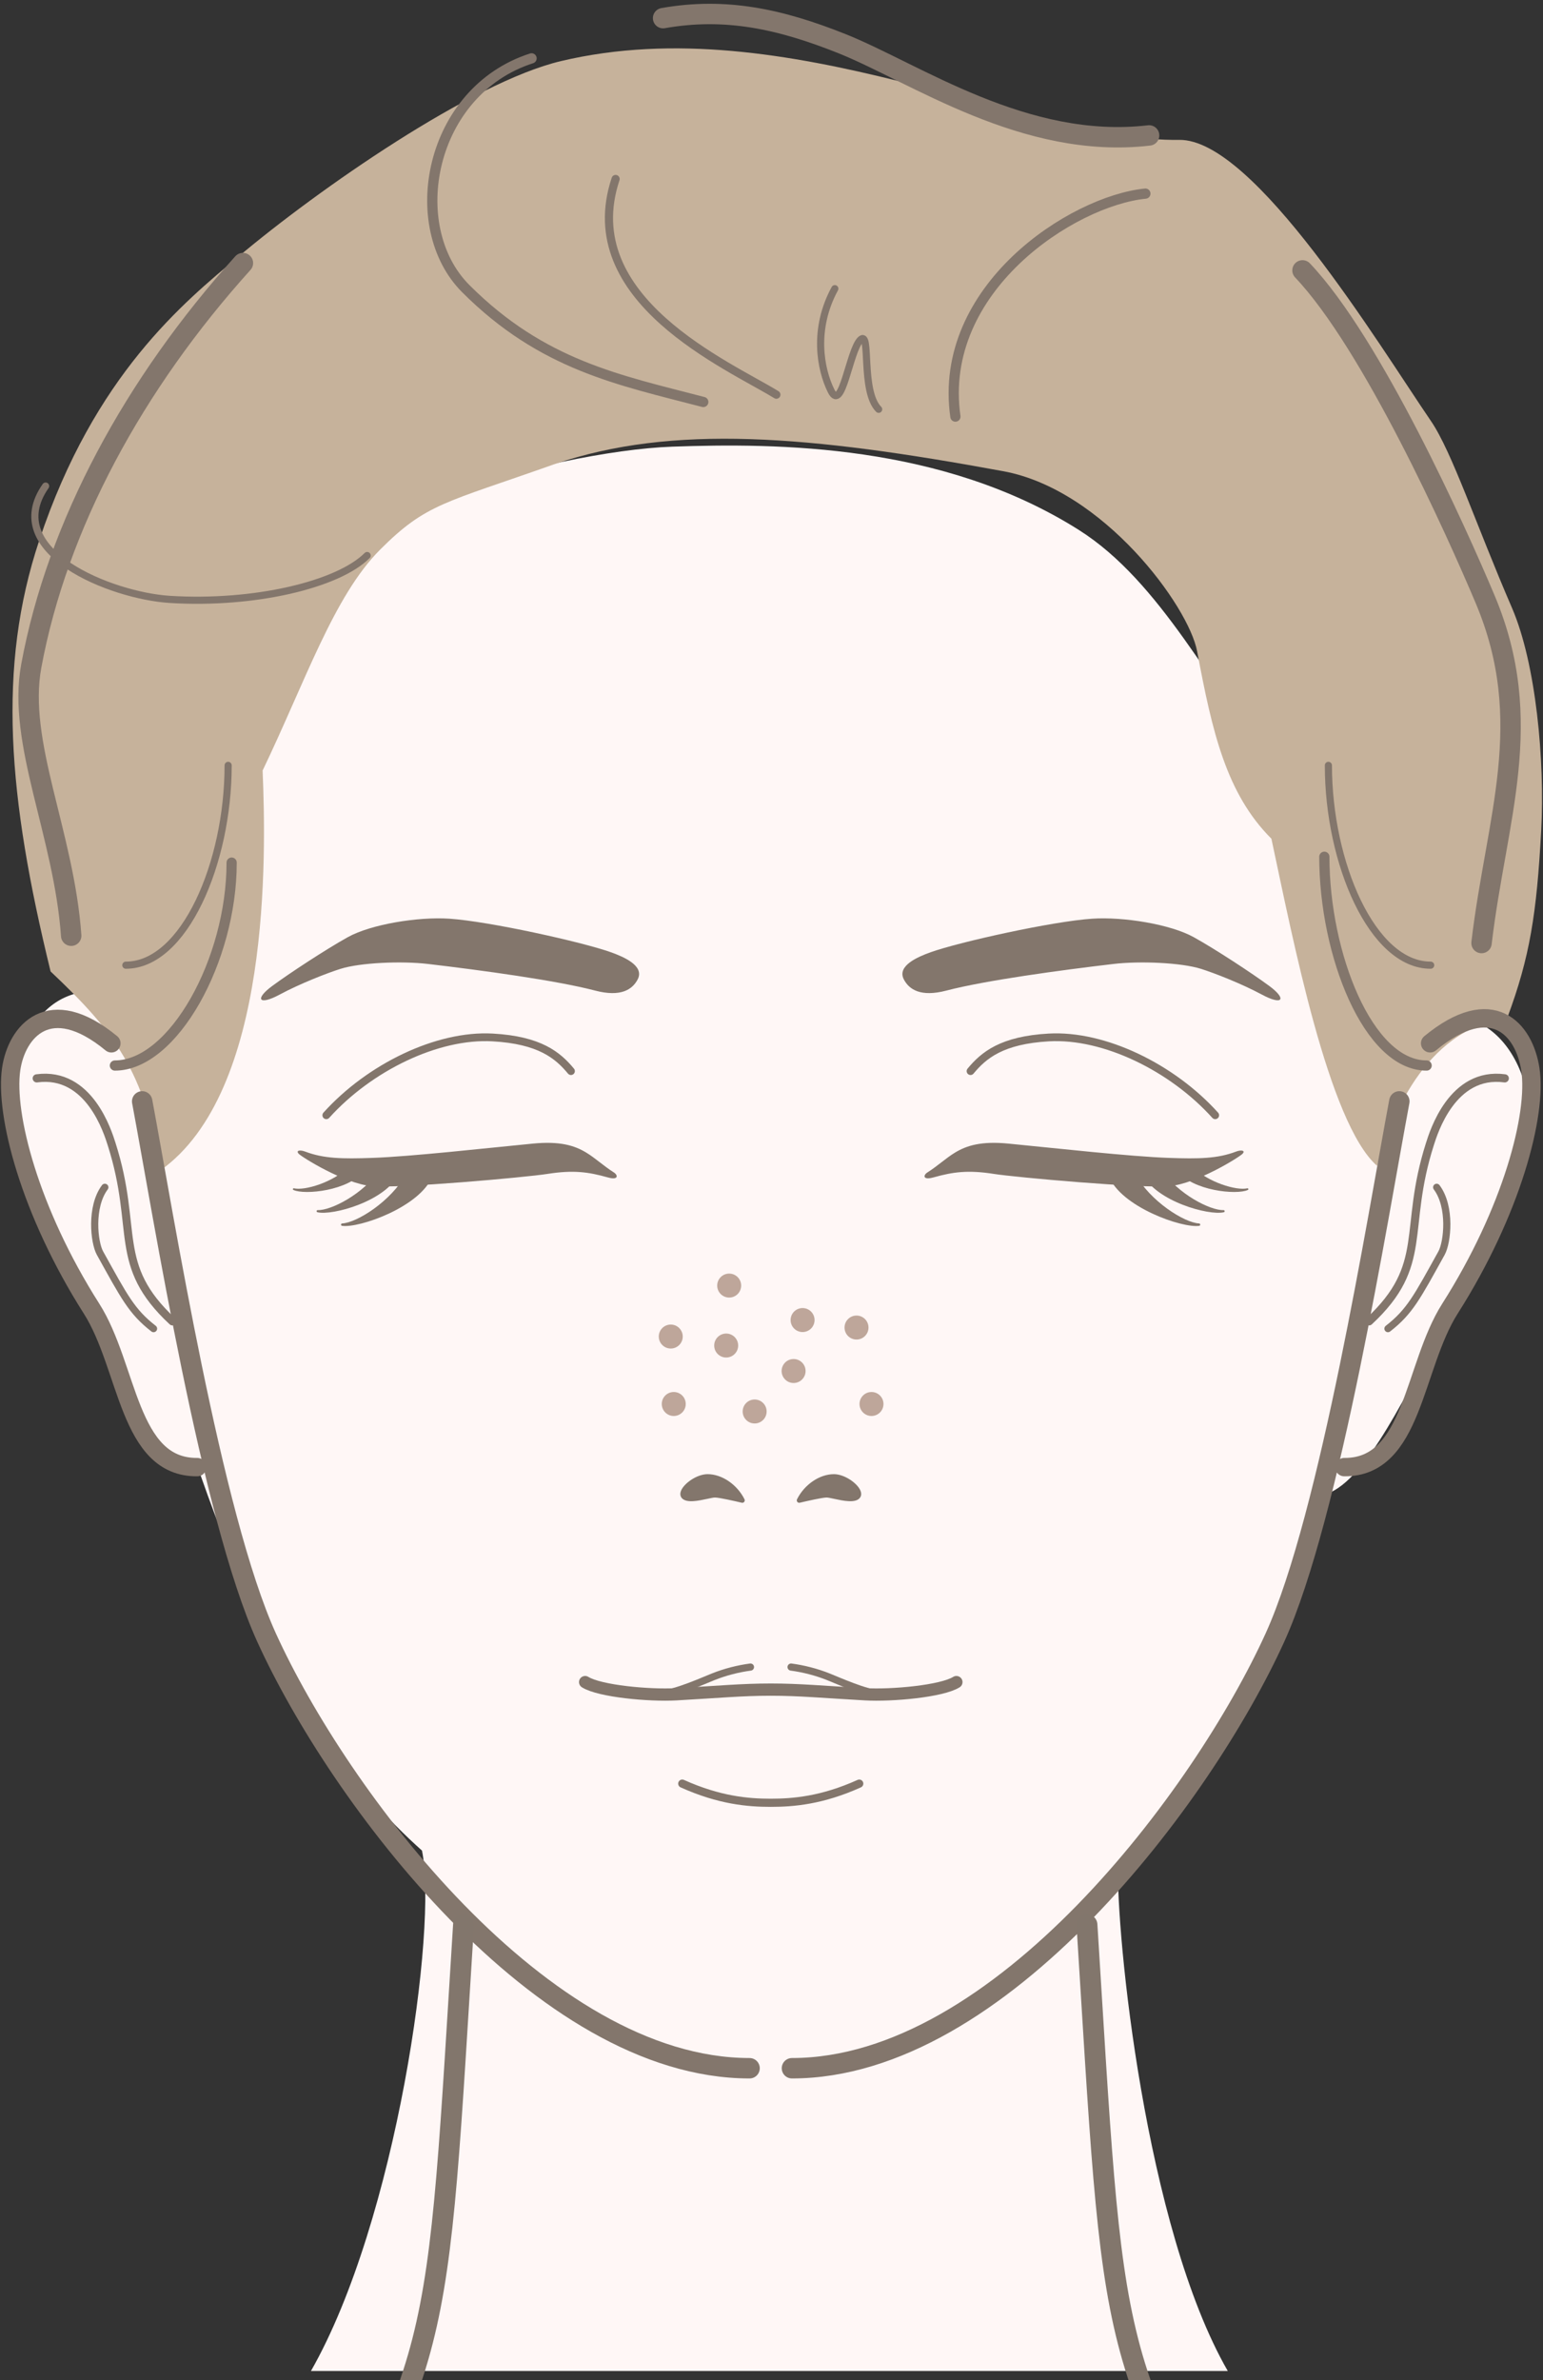
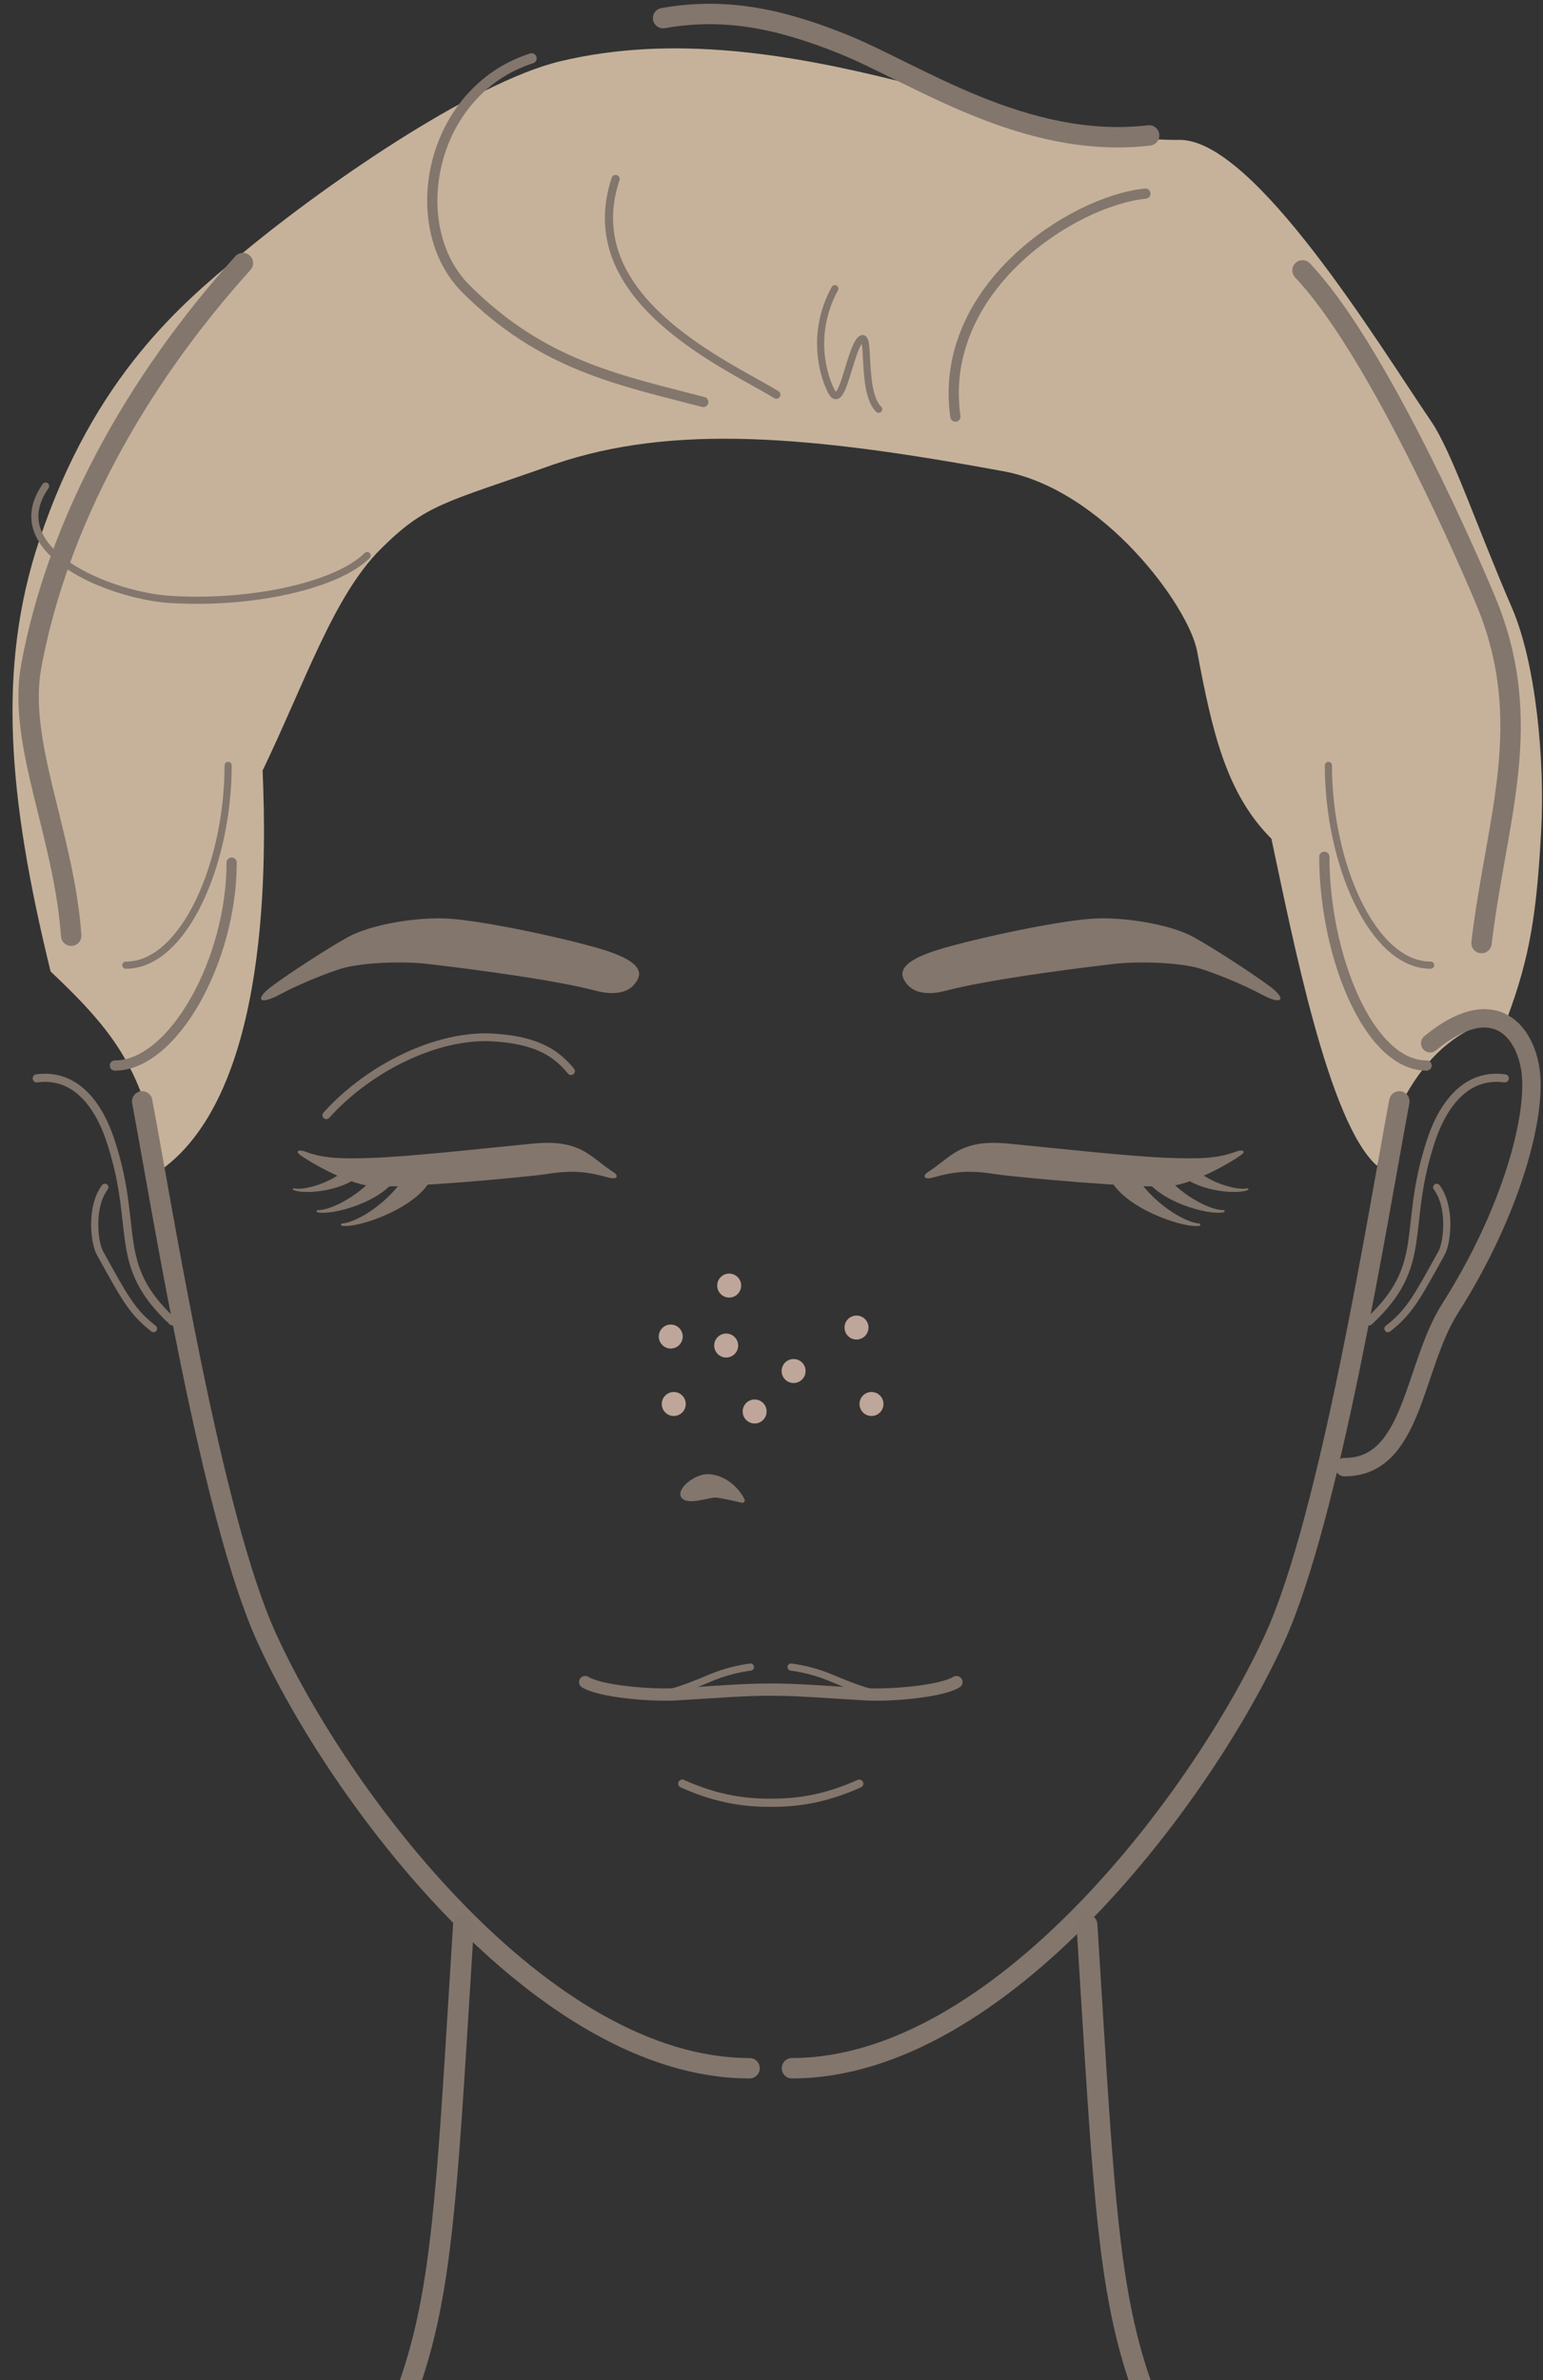
<svg xmlns="http://www.w3.org/2000/svg" id="a" viewBox="0 0 720 1110">
  <rect x="0" y="0" width="720" height="1110" fill="#333333" stroke="none" />
-   <path d="m640.456,484.464c-1.209-42.599-16.867-89.618-43.812-123.77-31.478-39.895-55-89.382-93.226-113.543-63.597-40.198-140.719-40.561-189.666-38.844-56.787,1.992-175.009,36.805-186.451,68.723-11.443,31.916-44.833,169.008-47.397,189.995-42.628-10.928-62.361-6.961-74.761,35.597-6.57,22.55,17.285,67.636,35.361,109.061,15.376,35.237,21.768,68.452,53.042,76.194,35.612,101.667,71.57,146.8,103.362,175.17,7.42,35.454-11.869,172.796-51.81,242.704h427.812c-38.568-66.98-52.218-204.317-51.203-236.392,40.627-34.549,81.196-101.885,97.435-172.638,19.213-7.111,37.291-47.713,55.822-81.13,18.4-33.18,39.583-66.683,39.583-87.734,0-40.497-27.03-72.214-74.091-43.395Z" fill="#fff7f6" stroke-width="0" />
-   <circle cx="374.505" cy="615.629" r="5.592" transform="translate(-292.835 887.496) rotate(-80.852)" fill="#bea69a" stroke-width="0" />
  <path d="m344.447,627.513c0,3.088-2.504,5.592-5.592,5.592s-5.592-2.504-5.592-5.592,2.504-5.592,5.592-5.592,5.592,2.504,5.592,5.592Z" fill="#bea69a" stroke-width="0" />
  <circle cx="352.136" cy="658.27" r="5.592" fill="#bea69a" stroke-width="0" />
  <path d="m375.903,639.396c0,3.088-2.504,5.592-5.592,5.592s-5.592-2.504-5.592-5.592,2.504-5.592,5.592-5.592,5.592,2.504,5.592,5.592Z" fill="#bea69a" stroke-width="0" />
  <path d="m412.252,654.775c0,3.088-2.504,5.592-5.592,5.592s-5.592-2.504-5.592-5.592,2.504-5.592,5.592-5.592,5.592,2.504,5.592,5.592Z" fill="#bea69a" stroke-width="0" />
  <path d="m405.262,619.125c0,3.088-2.504,5.592-5.592,5.592s-5.592-2.504-5.592-5.592,2.504-5.592,5.592-5.592,5.592,2.504,5.592,5.592Z" fill="#bea69a" stroke-width="0" />
  <path d="m319.981,654.775c0,3.088-2.504,5.592-5.592,5.592s-5.592-2.504-5.592-5.592,2.504-5.592,5.592-5.592,5.592,2.504,5.592,5.592Z" fill="#bea69a" stroke-width="0" />
  <path d="m345.845,599.552c0,3.088-2.504,5.592-5.592,5.592s-5.592-2.504-5.592-5.592,2.504-5.592,5.592-5.592,5.592,2.504,5.592,5.592Z" fill="#bea69a" stroke-width="0" />
  <path d="m318.583,623.319c0,3.088-2.504,5.592-5.592,5.592s-5.592-2.504-5.592-5.592,2.504-5.592,5.592-5.592,5.592,2.504,5.592,5.592Z" fill="#bea69a" stroke-width="0" />
  <path d="m111.014,119.868c-24.97,21.027-66.898,54.737-92.697,132.142-19.72,59.167-14.65,119.619,5.291,201.042,29.91,28.249,43.949,46.579,51.294,92.747,51.512-36.557,49.302-146.571,47.641-186.452,19.94-41.542,33.234-81.423,54.836-103.025,21.602-21.602,29.91-21.602,81.423-39.881,55.227-18.737,118.606-13.402,209.373,3.323,46.716,8.608,86.481,62.931,90.425,83.969,7.049,37.582,13.565,66.317,34.666,87.418,9.97,46.527,26.609,132.54,49.292,152.549,6.296-20.985,20.985-62.956,60.858-69.252,10.436-28.045,13.641-48.266,15.739-87.089,1.747-32.318-2.353-77.775-13.641-103.878-16.788-38.823-27.963-72.733-37.774-87.089-24.269-35.517-82.514-131.681-117.518-131.159-70.301,1.049-182.573-61.907-288.549-36.724-41.4,9.838-113.186,59.799-150.658,91.359Z" fill="#c6b29b" stroke-width="0" />
  <path d="m66.34,513.651c10.045,53.586,32.261,193.322,58.03,250.013,33.486,73.665,128.303,200.894,225.395,200.894" fill="none" stroke="#83766c" stroke-linecap="round" stroke-linejoin="round" stroke-width="9.523" />
-   <path d="m51.975,486.563c-28.984-23.869-44.248-5.466-46.765,12.083-3.035,21.16,8.692,66.362,37.503,111.655,17.286,27.176,17.047,74.153,49.307,73.915" fill="none" stroke="#83766c" stroke-linecap="round" stroke-linejoin="round" stroke-width="8.571" />
  <path d="m17.143,502.908c24.514-3.311,33.207,25.237,34.946,30.684,12.785,40.06,0,56.254,28.375,82.632" fill="none" stroke="#83766c" stroke-linecap="round" stroke-linejoin="round" stroke-width="3.809" />
  <path d="m48.925,553.717c-6.819,9.092-5.05,25.687-2.273,30.685,11.365,20.457,14.774,27.276,25.003,35.231" fill="none" stroke="#83766c" stroke-linecap="round" stroke-linejoin="round" stroke-width="3.333" />
  <path d="m400.944,831.824c-17.296,7.802-30.692,8.934-41.297,8.934s-23.988-1.133-41.29-8.934" fill="none" stroke="#83766c" stroke-linecap="round" stroke-linejoin="round" stroke-width="3.809" />
  <path d="m113.352,122.688C62.611,178.945,26.769,244.745,14.596,310.568c-6.642,35.914,15.215,78.087,18.625,125.824" fill="none" stroke="#83766c" stroke-linecap="round" stroke-linejoin="round" stroke-width="9.523" />
  <path d="m297.574,456.724c3.252-6.298-6.476-10.479-12.595-12.657-13.421-4.778-56.771-14.389-75.334-15.623-14.537-.967-36.511,2.598-47.354,8.622-10.229,5.682-27.107,16.753-35.231,22.73-8.365,6.153-6.341,9.298,3.388,4.068,9.682-5.204,22.444-10.138,28.434-12.023,9.293-2.925,28.546-3.727,40.914-2.273,24.582,2.889,59.706,7.645,77.906,12.408,12.047,3.153,17.436-.533,19.872-5.251Z" fill="#83766c" stroke-width="0" />
  <path d="m421.732,456.724c-3.252-6.298,6.476-10.479,12.595-12.657,13.421-4.778,56.771-14.389,75.334-15.623,14.537-.967,36.511,2.598,47.354,8.622,10.228,5.682,27.107,16.753,35.231,22.73,8.365,6.153,6.341,9.298-3.388,4.068-9.682-5.204-22.443-10.138-28.434-12.023-9.293-2.925-28.546-3.727-40.914-2.273-24.582,2.889-59.706,7.645-77.906,12.408-12.047,3.153-17.436-.533-19.872-5.251Z" fill="#83766c" stroke-width="0" />
  <path d="m346.378,700.854c-.089,0-.178-.011-.266-.032-2.809-.676-10.533-2.431-12.519-2.431-.636,0-2.012.295-3.469.607-4.272.917-9.587,2.055-11.824-.182-.529-.529-1.296-1.705-.493-3.643,1.431-3.454,7.423-7.673,12.378-7.673,6.686,0,13.764,4.814,17.211,11.708.197.396.148.87-.127,1.215-.218.275-.548.429-.889.429Z" fill="#83766c" stroke-width="0" />
-   <path d="m372.927,700.854c-.342,0-.671-.154-.889-.429-.275-.346-.325-.82-.127-1.215,3.447-6.894,10.525-11.708,17.211-11.708,4.954,0,10.947,4.219,12.378,7.673.802,1.937.035,3.114-.493,3.643-2.238,2.237-7.554,1.098-11.824.182-1.457-.313-2.833-.607-3.469-.607-1.987,0-9.711,1.755-12.519,2.431-.089.021-.178.032-.266.032Z" fill="#83766c" stroke-width="0" />
  <path d="m652.965,513.651c-10.045,53.586-32.261,193.322-58.03,250.013-33.486,73.665-128.303,200.894-225.395,200.894" fill="none" stroke="#83766c" stroke-linecap="round" stroke-linejoin="round" stroke-width="9.523" />
  <path d="m667.33,486.563c28.984-23.869,43.888-6.602,46.765,12.083,3.253,21.127-8.692,66.362-37.503,111.655-17.286,27.176-17.047,74.153-49.307,73.915" fill="none" stroke="#83766c" stroke-linecap="round" stroke-linejoin="round" stroke-width="8.571" />
  <path d="m702.162,502.908c-24.514-3.311-33.207,25.237-34.945,30.684-12.785,40.06,0,56.254-28.375,82.632" fill="none" stroke="#83766c" stroke-linecap="round" stroke-linejoin="round" stroke-width="3.809" />
  <path d="m670.38,553.717c6.819,9.092,5.05,25.687,2.273,30.685-11.365,20.457-14.774,27.276-25.003,35.231" fill="none" stroke="#83766c" stroke-linecap="round" stroke-linejoin="round" stroke-width="3.333" />
  <path d="m607.777,126.098c32.393,34.098,71.606,121.049,85.246,153.442,24.083,57.197,5.115,102.295-1.705,160.262" fill="none" stroke="#83766c" stroke-linecap="round" stroke-linejoin="round" stroke-width="9.523" />
  <path d="m108.091,402.294c0,45.46-27.207,94.633-54.483,94.633" fill="none" stroke="#83766c" stroke-linecap="round" stroke-linejoin="round" stroke-width="4.762" />
  <path d="m106.455,356.938c0,45.46-20.457,93.193-47.733,93.193" fill="none" stroke="#83766c" stroke-linecap="round" stroke-linejoin="round" stroke-width="3.333" />
  <path d="m619.858,356.938c0,45.46,20.457,93.193,47.733,93.193" fill="none" stroke="#83766c" stroke-linecap="round" stroke-linejoin="round" stroke-width="3.333" />
  <path d="m617.965,399.561c0,45.46,20.457,97.367,47.733,97.367" fill="none" stroke="#83766c" stroke-linecap="round" stroke-linejoin="round" stroke-width="4.762" />
  <path d="m171.319,259.081c-13.639,13.639-52.892,22.907-92.065,20.459-27.279-1.705-79.32-22.347-57.967-52.852" fill="none" stroke="#83766c" stroke-linecap="round" stroke-linejoin="round" stroke-width="3.333" />
  <path d="m248.04,27.213c-47.738,15.344-59.672,78.426-30.688,107.41,35.783,35.783,71.606,42.623,110.819,52.852" fill="none" stroke="#83766c" stroke-linecap="round" stroke-linejoin="round" stroke-width="4.762" />
  <path d="m287.253,83.475c-18.754,56.262,52.852,86.951,75.016,100.59" fill="none" stroke="#83766c" stroke-linecap="round" stroke-linejoin="round" stroke-width="3.809" />
  <path d="m389.548,134.623c-10.229,18.754-6.82,37.508-1.705,47.738,5.115,10.229,8.525-18.754,13.639-23.869s0,23.869,8.525,32.393" fill="none" stroke="#83766c" stroke-linecap="round" stroke-linejoin="round" stroke-width="3.333" />
  <path d="m445.81,194.295c-8.525-59.672,54.557-100.59,88.655-104" fill="none" stroke="#83766c" stroke-linecap="round" stroke-linejoin="round" stroke-width="4.762" />
  <path d="m309.417,8.459c28.984-5.115,54.438.293,83.541,11.934,34.098,13.639,85.273,49.584,143.24,42.765" fill="none" stroke="#83766c" stroke-linecap="round" stroke-linejoin="round" stroke-width="9.523" />
  <path d="m446.276,784.471c-6.819,4.262-29.97,6.393-42.578,5.682-20.173-1.136-30.646-2.173-44.04-2.173s-23.867,1.036-44.04,2.173c-12.608.71-35.759-1.421-42.578-5.682" fill="none" stroke="#83766c" stroke-linecap="round" stroke-linejoin="round" stroke-width="5.714" />
  <path d="m309.084,789.871c6.251-.284,19.169-6.06,23.677-7.863,5.683-2.273,11.744-3.788,17.426-4.546" fill="none" stroke="#83766c" stroke-linecap="round" stroke-linejoin="round" stroke-width="3.333" />
  <path d="m410.232,789.871c-6.251-.284-19.169-6.06-23.677-7.863-5.682-2.273-11.744-3.788-17.426-4.546" fill="none" stroke="#83766c" stroke-linecap="round" stroke-linejoin="round" stroke-width="3.333" />
  <path d="m432.697,546.821c5.009-3.175,8.549-6.631,12.943-9.295,5.483-3.324,12.296-5.414,24.955-4.183,22.834,2.22,56.768,6.026,74.845,6.66,13.976.49,22.67.361,31.345-2.943,2.355-.897,4.485-.561,3.027,1.009-1.458,1.57-21.192,13.904-34.049,15.1-12.857,1.196-72.142-4.13-81.928-5.681-12.259-1.943-19.286-.897-28.189,1.597-5.238,1.467-4.813-1.082-2.949-2.263Z" fill="#83766c" stroke-width="0" />
  <path d="m529.578,547.304s.002.003.003.005c.053.097.106.194.159.291,7.004,12.622,22.837,22.624,29.796,22.978.283.014.51.24.525.524.015.283-.187.532-.467.575-7.83,1.228-36.687-8.816-42.22-23.27-.002-.004,12.096-1.299,12.205-1.103Z" fill="#83766c" stroke-width="0" />
  <path d="m542.173,545.656s.002.003.003.004c.055.084.11.167.166.25,7.271,10.843,22.298,18.654,28.596,18.445.256-.009.478.177.513.432.035.254-.128.493-.377.554-6.963,1.701-31.76-5.122-37.843-17.728-.002-.004,8.83-2.126,8.943-1.957Z" fill="#83766c" stroke-width="0" />
-   <path d="m556.071,543.825s.002.002.003.003c.057.058.114.116.172.173,7.533,7.504,20.78,11.353,25.778,10.184.203-.048.41.066.478.264.068.197-.024.414-.213.503-5.292,2.466-25.863.332-32.728-8.769-.002-.003,6.393-2.474,6.51-2.357Z" fill="#83766c" stroke-width="0" />
+   <path d="m556.071,543.825c.057.058.114.116.172.173,7.533,7.504,20.78,11.353,25.778,10.184.203-.048.41.066.478.264.068.197-.024.414-.213.503-5.292,2.466-25.863.332-32.728-8.769-.002-.003,6.393-2.474,6.51-2.357Z" fill="#83766c" stroke-width="0" />
  <path d="m286.489,546.821c-5.009-3.175-8.549-6.631-12.943-9.295-5.483-3.324-12.296-5.414-24.955-4.183-22.834,2.22-56.768,6.026-74.845,6.66-13.977.49-22.67.361-31.345-2.943-2.355-.897-4.485-.561-3.028,1.009,1.458,1.57,21.192,13.904,34.049,15.1,12.857,1.196,72.142-4.13,81.928-5.681,12.259-1.943,19.286-.897,28.189,1.597,5.238,1.467,4.813-1.082,2.949-2.263Z" fill="#83766c" stroke-width="0" />
  <path d="m201.813,548.407c-5.533,14.454-34.39,24.498-42.22,23.27-.28-.044-.482-.292-.467-.575.015-.284.242-.509.525-.524,6.959-.354,22.791-10.356,29.796-22.978.054-.097.107-.193.159-.291.001-.002.002-.003.003-.005.109-.196,12.206,1.098,12.205,1.103Z" fill="#83766c" stroke-width="0" />
  <path d="m185.956,547.614c-6.084,12.606-30.88,19.429-37.843,17.728-.249-.061-.412-.3-.377-.554.035-.255.256-.441.513-.432,6.298.209,21.326-7.602,28.596-18.445.056-.083.111-.166.166-.25.001-.001.002-.003.003-.004.113-.168,8.945,1.954,8.943,1.957Z" fill="#83766c" stroke-width="0" />
  <path d="m169.625,546.182c-6.865,9.102-27.437,11.236-32.728,8.769-.189-.088-.282-.305-.213-.503.068-.198.275-.311.478-.264,4.998,1.169,18.245-2.68,25.778-10.184.058-.057.115-.115.172-.173l.003-.003c.117-.117,6.512,2.355,6.51,2.357Z" fill="#83766c" stroke-width="0" />
  <path d="m266.43,499.536c-6.176-7.442-14.604-14.469-36.54-15.703-25.796-1.451-57.519,13.962-77.629,36.289" fill="none" stroke="#83766c" stroke-linecap="round" stroke-linejoin="round" stroke-width="3.624" />
-   <path d="m452.876,499.536c6.176-7.442,14.604-14.469,36.54-15.703,25.796-1.451,57.519,13.962,77.629,36.289" fill="none" stroke="#83766c" stroke-linecap="round" stroke-linejoin="round" stroke-width="3.624" />
  <path d="m197.342,1108.688c13.317-40.939,16.047-85.116,22.028-181.91.564-9.131,1.157-18.73,1.791-28.837.168-2.687-1.873-5.001-4.56-5.17-2.678-.152-5.001,1.873-5.17,4.56-.634,10.111-1.227,19.713-1.792,28.846-5.928,95.945-8.634,139.735-21.569,179.497-.473,1.457-.952,2.906-1.436,4.348h10.267c.146-.446.295-.887.44-1.334Z" fill="#82766c" stroke-width="0" />
  <path d="m535.423,1105.672c-12.934-39.76-15.64-83.549-21.568-179.492-.564-9.135-1.158-18.737-1.792-28.849-.169-2.687-2.485-4.717-5.17-4.56-2.687.169-4.728,2.483-4.56,5.17.634,10.109,1.227,19.709,1.791,28.84,5.981,96.792,8.711,140.969,22.027,181.905.146.449.303.888.45,1.336h10.285c-.488-1.45-.988-2.888-1.463-4.35Z" fill="#82766c" stroke-width="0" />
</svg>